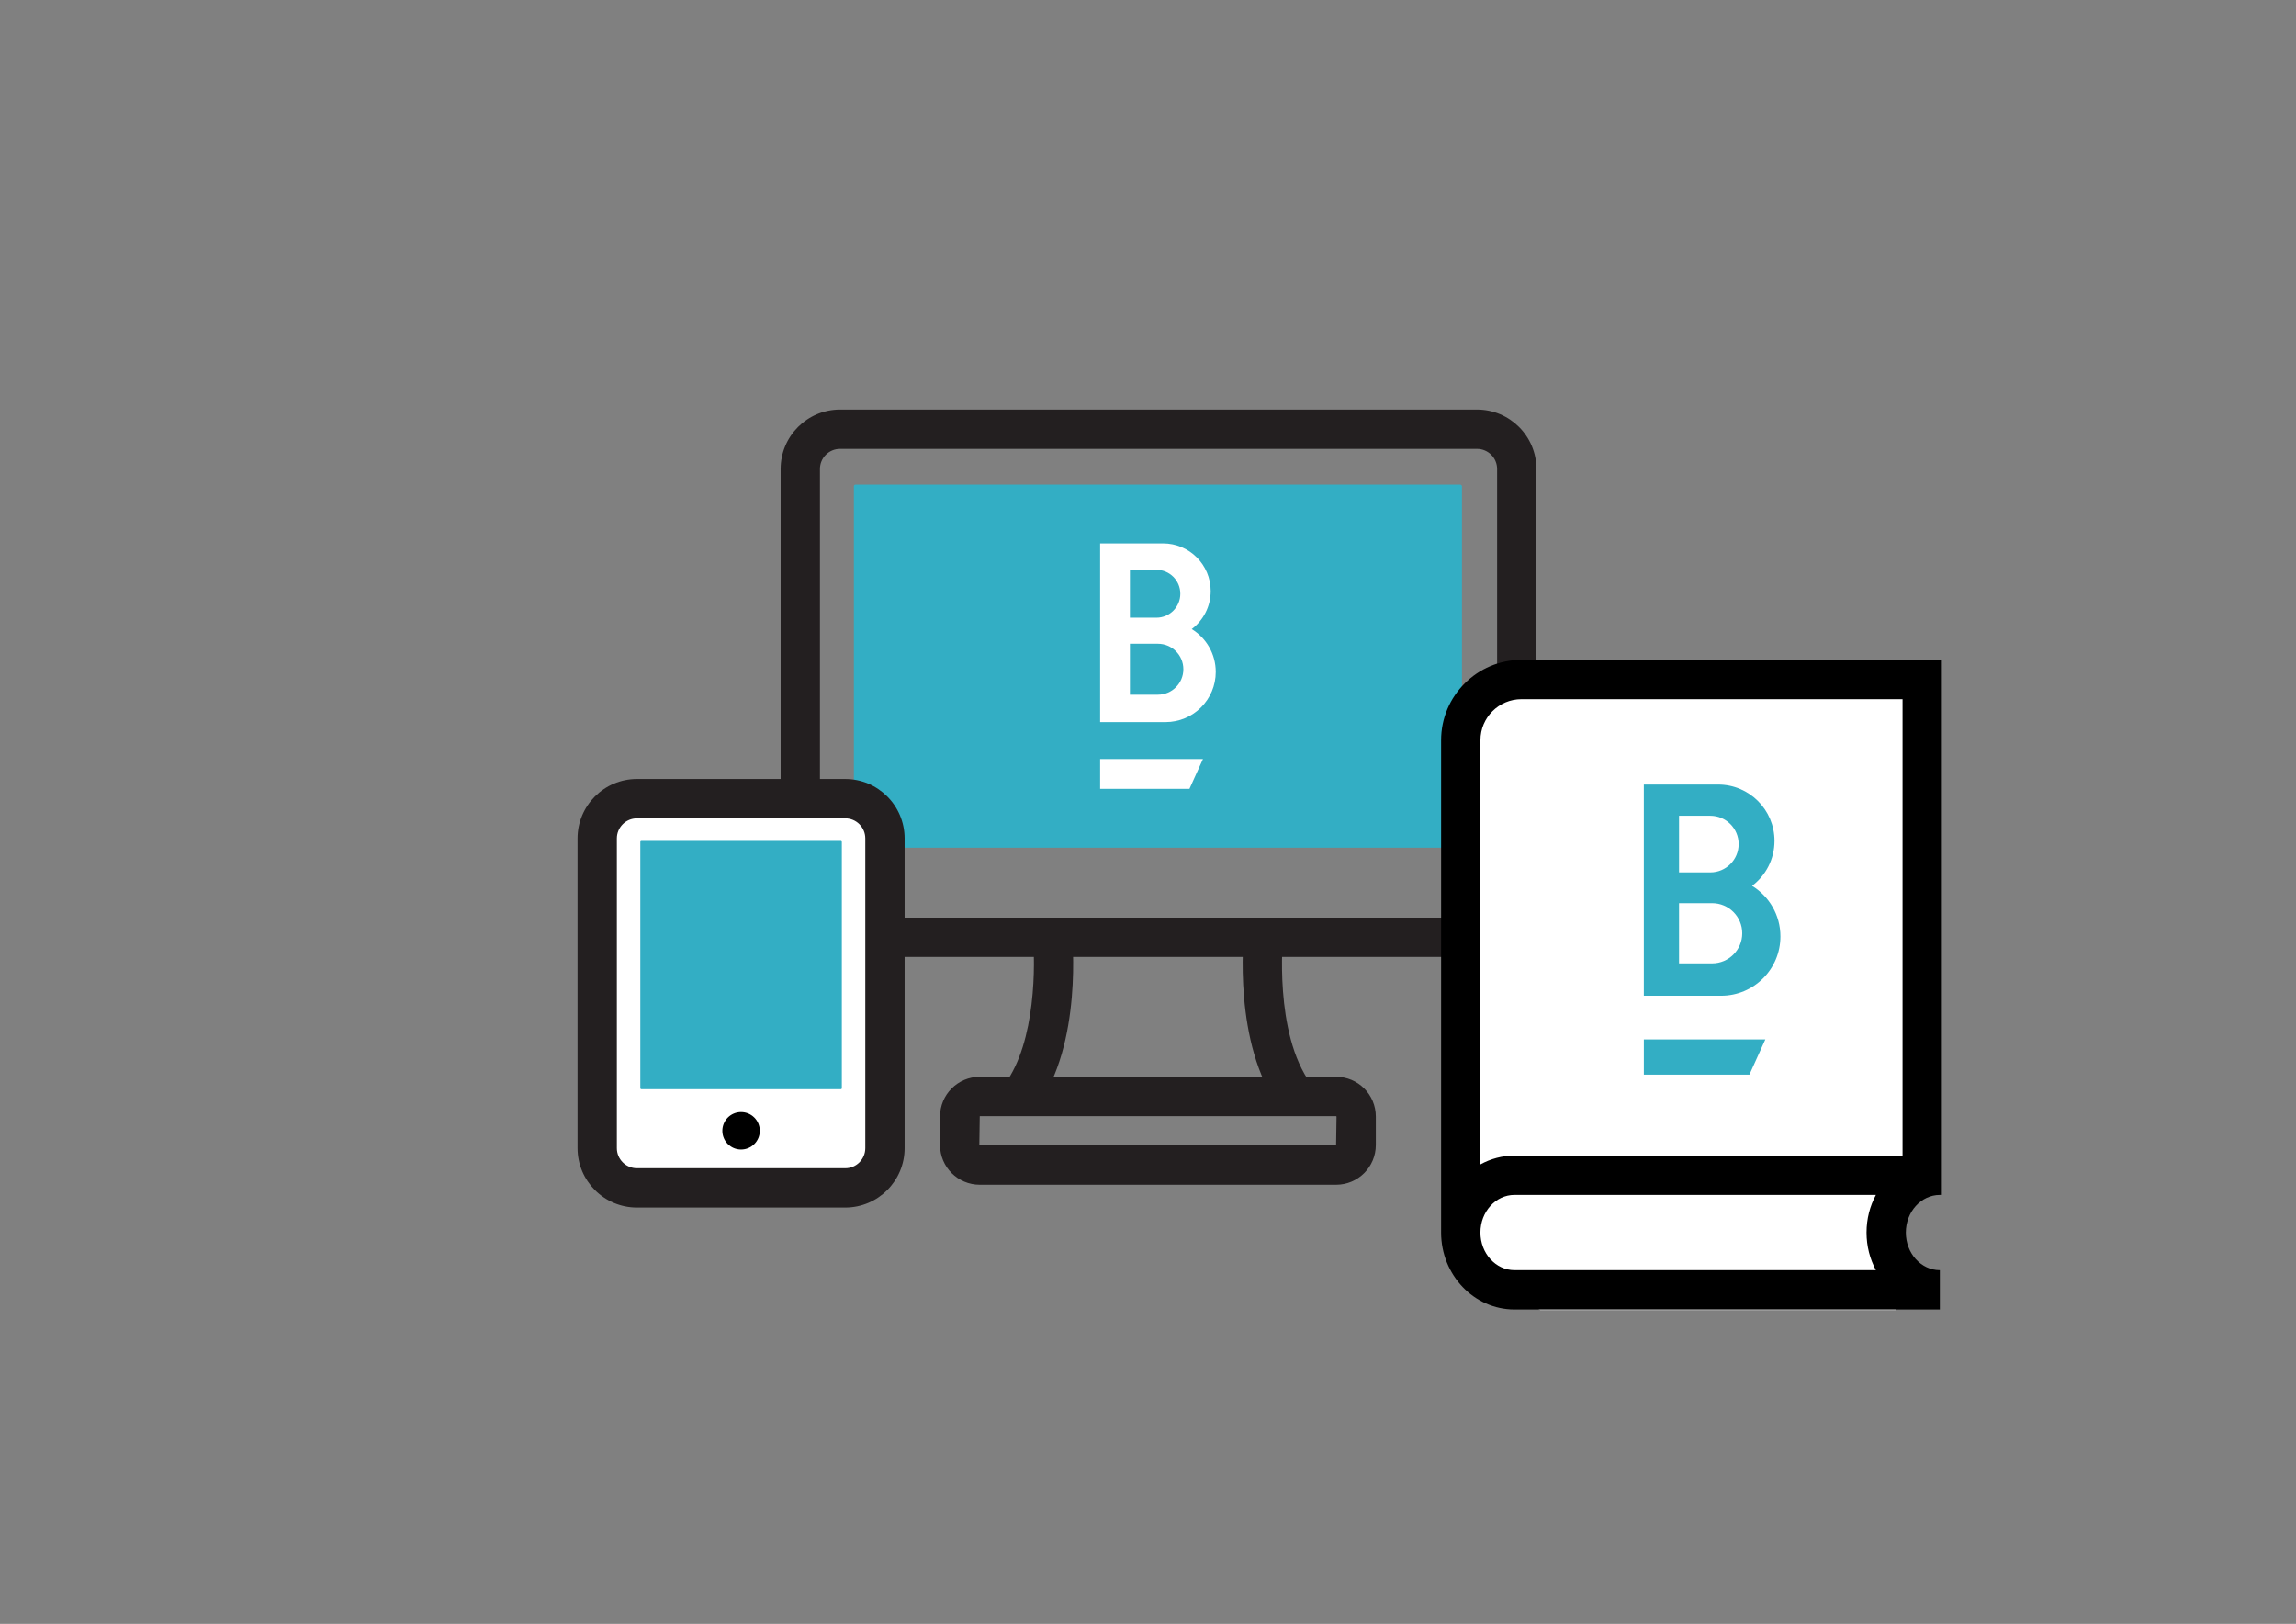
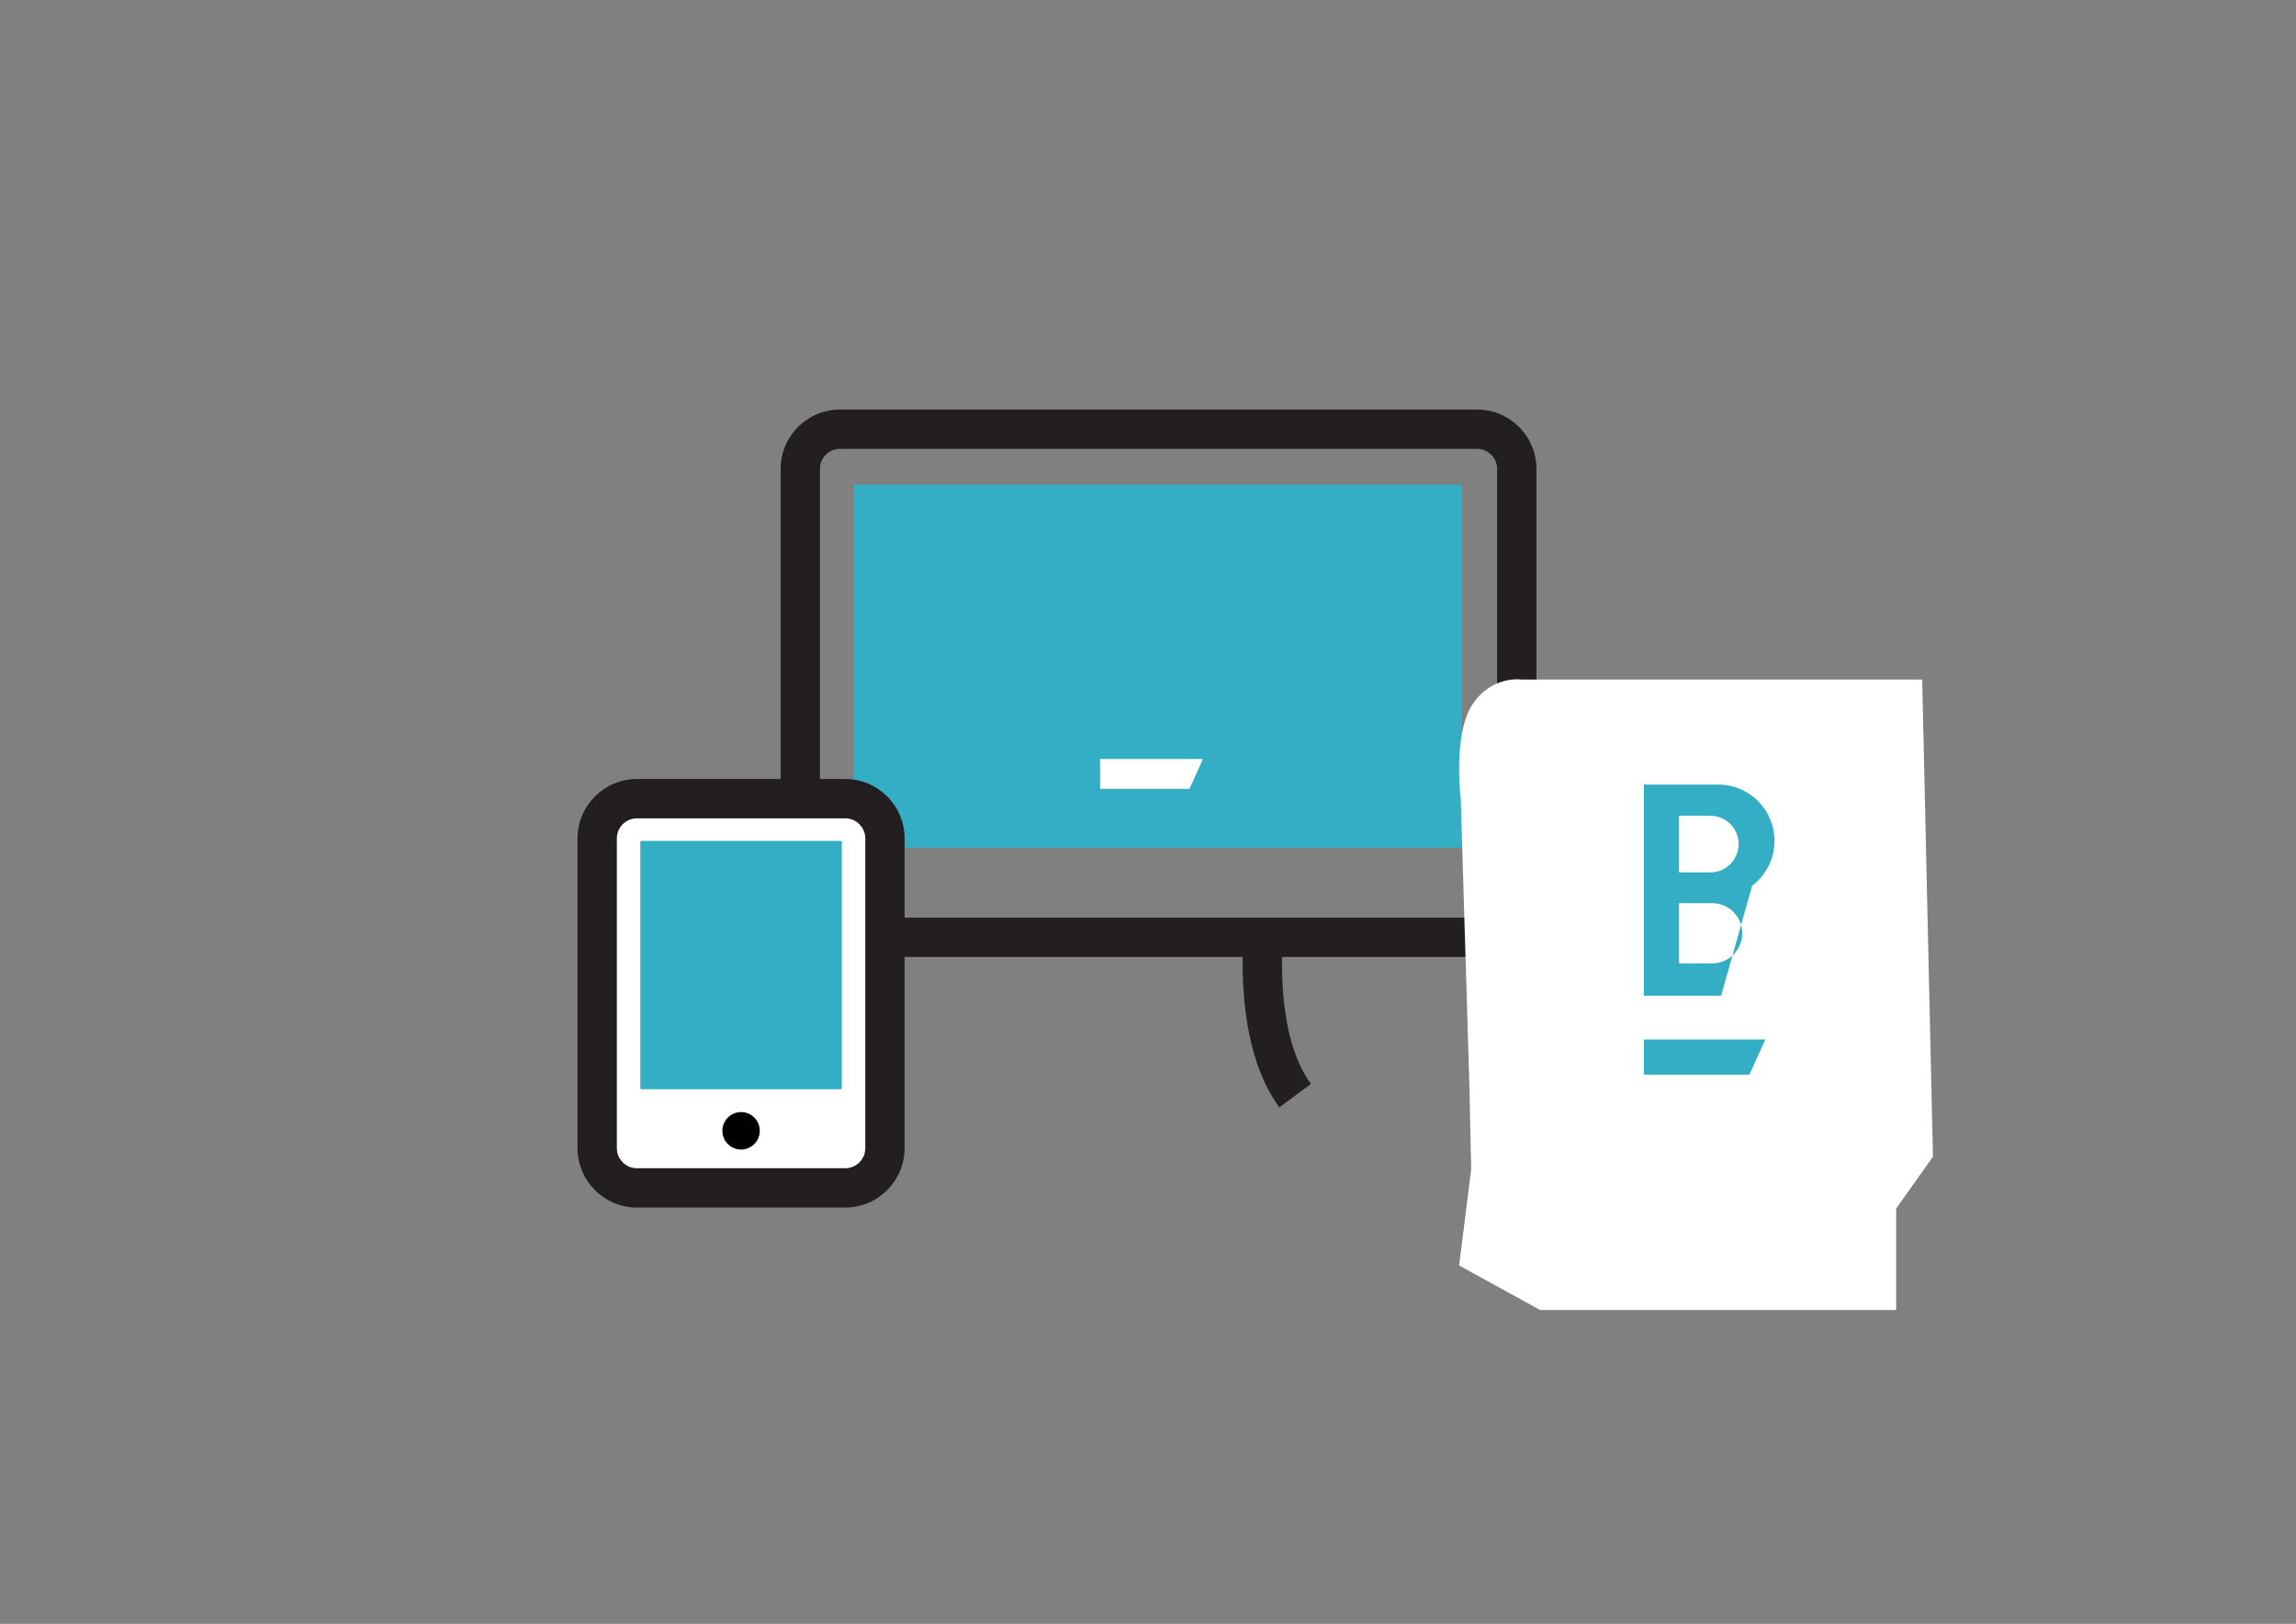
<svg xmlns="http://www.w3.org/2000/svg" id="Layer_1" viewBox="0 0 1190.55 841.89">
  <rect x="0" y="0" width="1190.55" height="841.89" fill="#808080" stroke="none" />
  <defs>
    <style>.cls-1{fill:#231f20;}.cls-2{fill:#fff;}.cls-3{fill:#33aec4;}</style>
  </defs>
  <path class="cls-1" d="M765.9,496.12h-330.32c-16.98,0-30.8-13.82-30.8-30.8v-222.2c0-16.98,13.82-30.8,30.8-30.8h330.32c16.97,0,30.79,13.81,30.79,30.8v222.2c0,16.98-13.82,30.8-30.79,30.8ZM435.58,232.71c-5.74,0-10.41,4.67-10.41,10.41v222.2c0,5.74,4.67,10.41,10.41,10.41h330.32c5.73,0,10.4-4.67,10.4-10.41v-222.2c0-5.74-4.67-10.41-10.4-10.41h-330.32Z" />
-   <path class="cls-1" d="M692.81,578.66l.22.22-.22,14.98-185-.22.22-14.98h184.78M692.81,558.27h-184.78c-11.38,0-20.6,9.22-20.6,20.6v14.76c0,11.38,9.23,20.6,20.6,20.6h184.78c11.38,0,20.6-9.22,20.6-20.6v-14.76c0-11.38-9.23-20.6-20.6-20.6h0Z" />
-   <path class="cls-1" d="M537.47,574.08l-16.41-12.12c16.15-21.85,15.89-62.82,14.42-76.76l20.27-2.13c.25,2.37,5.81,58.38-18.29,91Z" />
  <path class="cls-1" d="M663.37,574.08c-24.1-32.63-18.54-88.63-18.29-91l20.27,2.12c-.05.5-4.96,50.54,14.42,76.77l-16.41,12.12Z" />
  <rect class="cls-3" x="442.76" y="251.21" width="315.31" height="188.28" rx=".9" ry=".9" />
  <polygon class="cls-2" points="616.77 408.98 570.45 408.98 570.45 393.53 623.76 393.53 616.77 408.98" />
-   <path class="cls-2" d="M617.95,326.15c5.97-4.51,9.83-11.67,9.83-19.72,0-13.65-11.06-24.71-24.71-24.71h-22.08s-10.54,0-10.54,0v92.65h33.93c14.37,0,26.02-11.65,26.02-26.02,0-9.39-4.98-17.62-12.44-22.2ZM585.89,295.41h13.72c6.86,0,12.42,5.56,12.42,12.42s-5.56,12.42-12.42,12.42h-13.72v-24.84ZM600.4,360.17h-14.51v-26.42h14.51c7.29,0,13.21,5.91,13.21,13.21s-5.91,13.21-13.21,13.21Z" />
  <rect class="cls-2" x="309.66" y="414.07" width="149.21" height="201.79" rx="2.02" ry="2.02" />
  <path class="cls-1" d="M438.28,626.05h-108.01c-16.98,0-30.8-13.82-30.8-30.8v-160.58c0-16.98,13.82-30.8,30.8-30.8h108.01c16.97,0,30.79,13.81,30.79,30.8v160.58c0,16.98-13.82,30.8-30.79,30.8ZM330.27,424.27c-5.74,0-10.41,4.67-10.41,10.41v160.58c0,5.74,4.67,10.41,10.41,10.41h108.01c5.73,0,10.4-4.67,10.4-10.41v-160.58c0-5.74-4.67-10.41-10.4-10.41h-108.01Z" />
  <circle cx="384.27" cy="586.26" r="9.71" />
  <rect class="cls-3" x="332.02" y="435.96" width="104.5" height="128.74" rx=".54" ry=".54" />
  <path class="cls-2" d="M996.72,352.3h-207.8s-15.55-2.33-25.58,13.21c-10.03,15.54-5.89,48.56-5.89,48.56l4.53,150.63.87,41.62-6.25,49.75,42.02,23.1h184.59v-52.6l19.09-26.89-5.58-247.38Z" />
-   <path d="M1005.88,678.91h-220.6c-20.96,0-38.02-17.9-38.02-39.89v-255.25c0-22.97,18.69-41.66,41.66-41.66h217.99v277.4h-1.04c-9.73,0-17.63,8.75-17.63,19.51s7.9,19.51,17.63,19.51v20.39ZM767.65,639.01c0,10.76,7.9,19.51,17.63,19.51h187.44c-3.1-5.77-4.86-12.42-4.86-19.51s1.76-13.74,4.86-19.51h-187.44c-9.73,0-17.63,8.75-17.63,19.51ZM788.93,362.49c-11.73,0-21.27,9.54-21.27,21.27v219.91c5.28-2.91,11.27-4.55,17.63-4.55h201.25v-236.63h-197.6Z" />
  <polygon class="cls-3" points="907.13 557.14 852.39 557.14 852.39 538.88 915.39 538.88 907.13 557.14" />
-   <path class="cls-3" d="M908.52,459.26c7.05-5.33,11.61-13.79,11.61-23.31,0-16.13-13.07-29.2-29.2-29.2h-26.09s-12.46,0-12.46,0v109.48h40.09c16.98,0,30.74-13.77,30.74-30.74,0-11.1-5.88-20.82-14.7-26.23ZM870.64,422.93h16.22c8.11,0,14.68,6.57,14.68,14.68s-6.57,14.68-14.68,14.68h-16.22v-29.36ZM887.79,499.45h-17.15v-31.21h17.15c8.62,0,15.61,6.99,15.61,15.61s-6.99,15.61-15.61,15.61Z" />
+   <path class="cls-3" d="M908.52,459.26c7.05-5.33,11.61-13.79,11.61-23.31,0-16.13-13.07-29.2-29.2-29.2h-26.09s-12.46,0-12.46,0v109.48h40.09ZM870.64,422.93h16.22c8.11,0,14.68,6.57,14.68,14.68s-6.57,14.68-14.68,14.68h-16.22v-29.36ZM887.79,499.45h-17.15v-31.21h17.15c8.62,0,15.61,6.99,15.61,15.61s-6.99,15.61-15.61,15.61Z" />
</svg>